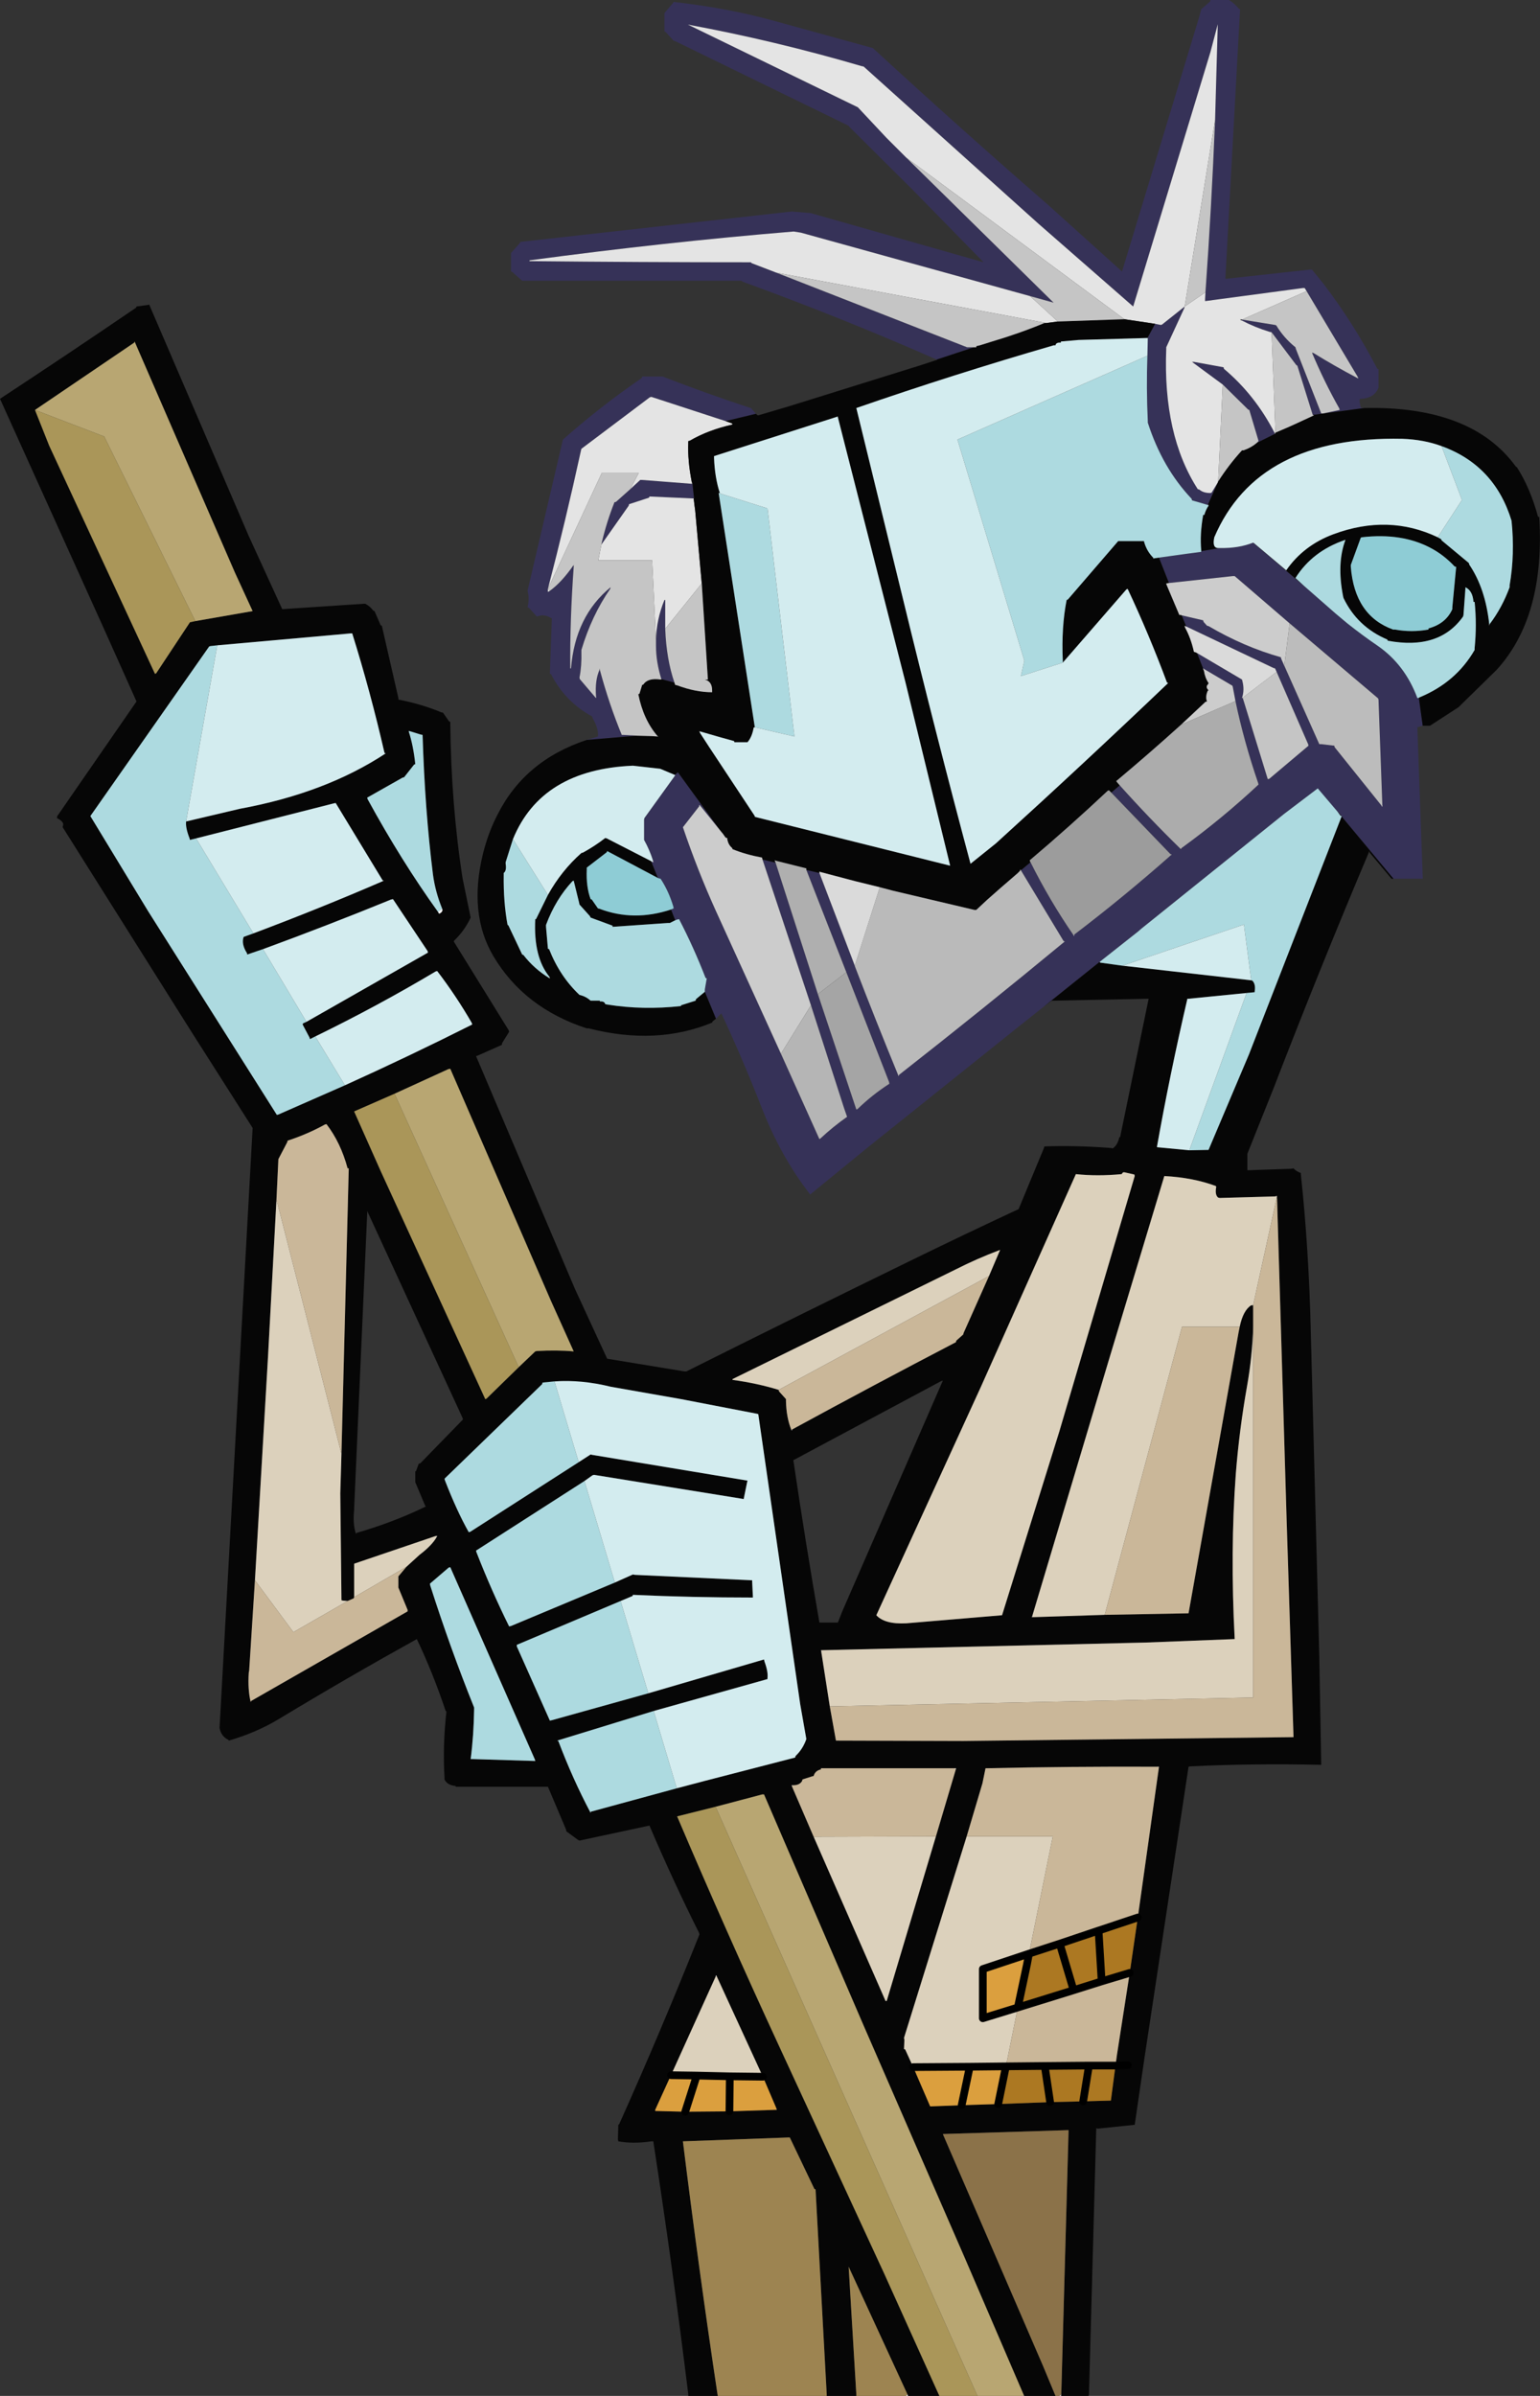
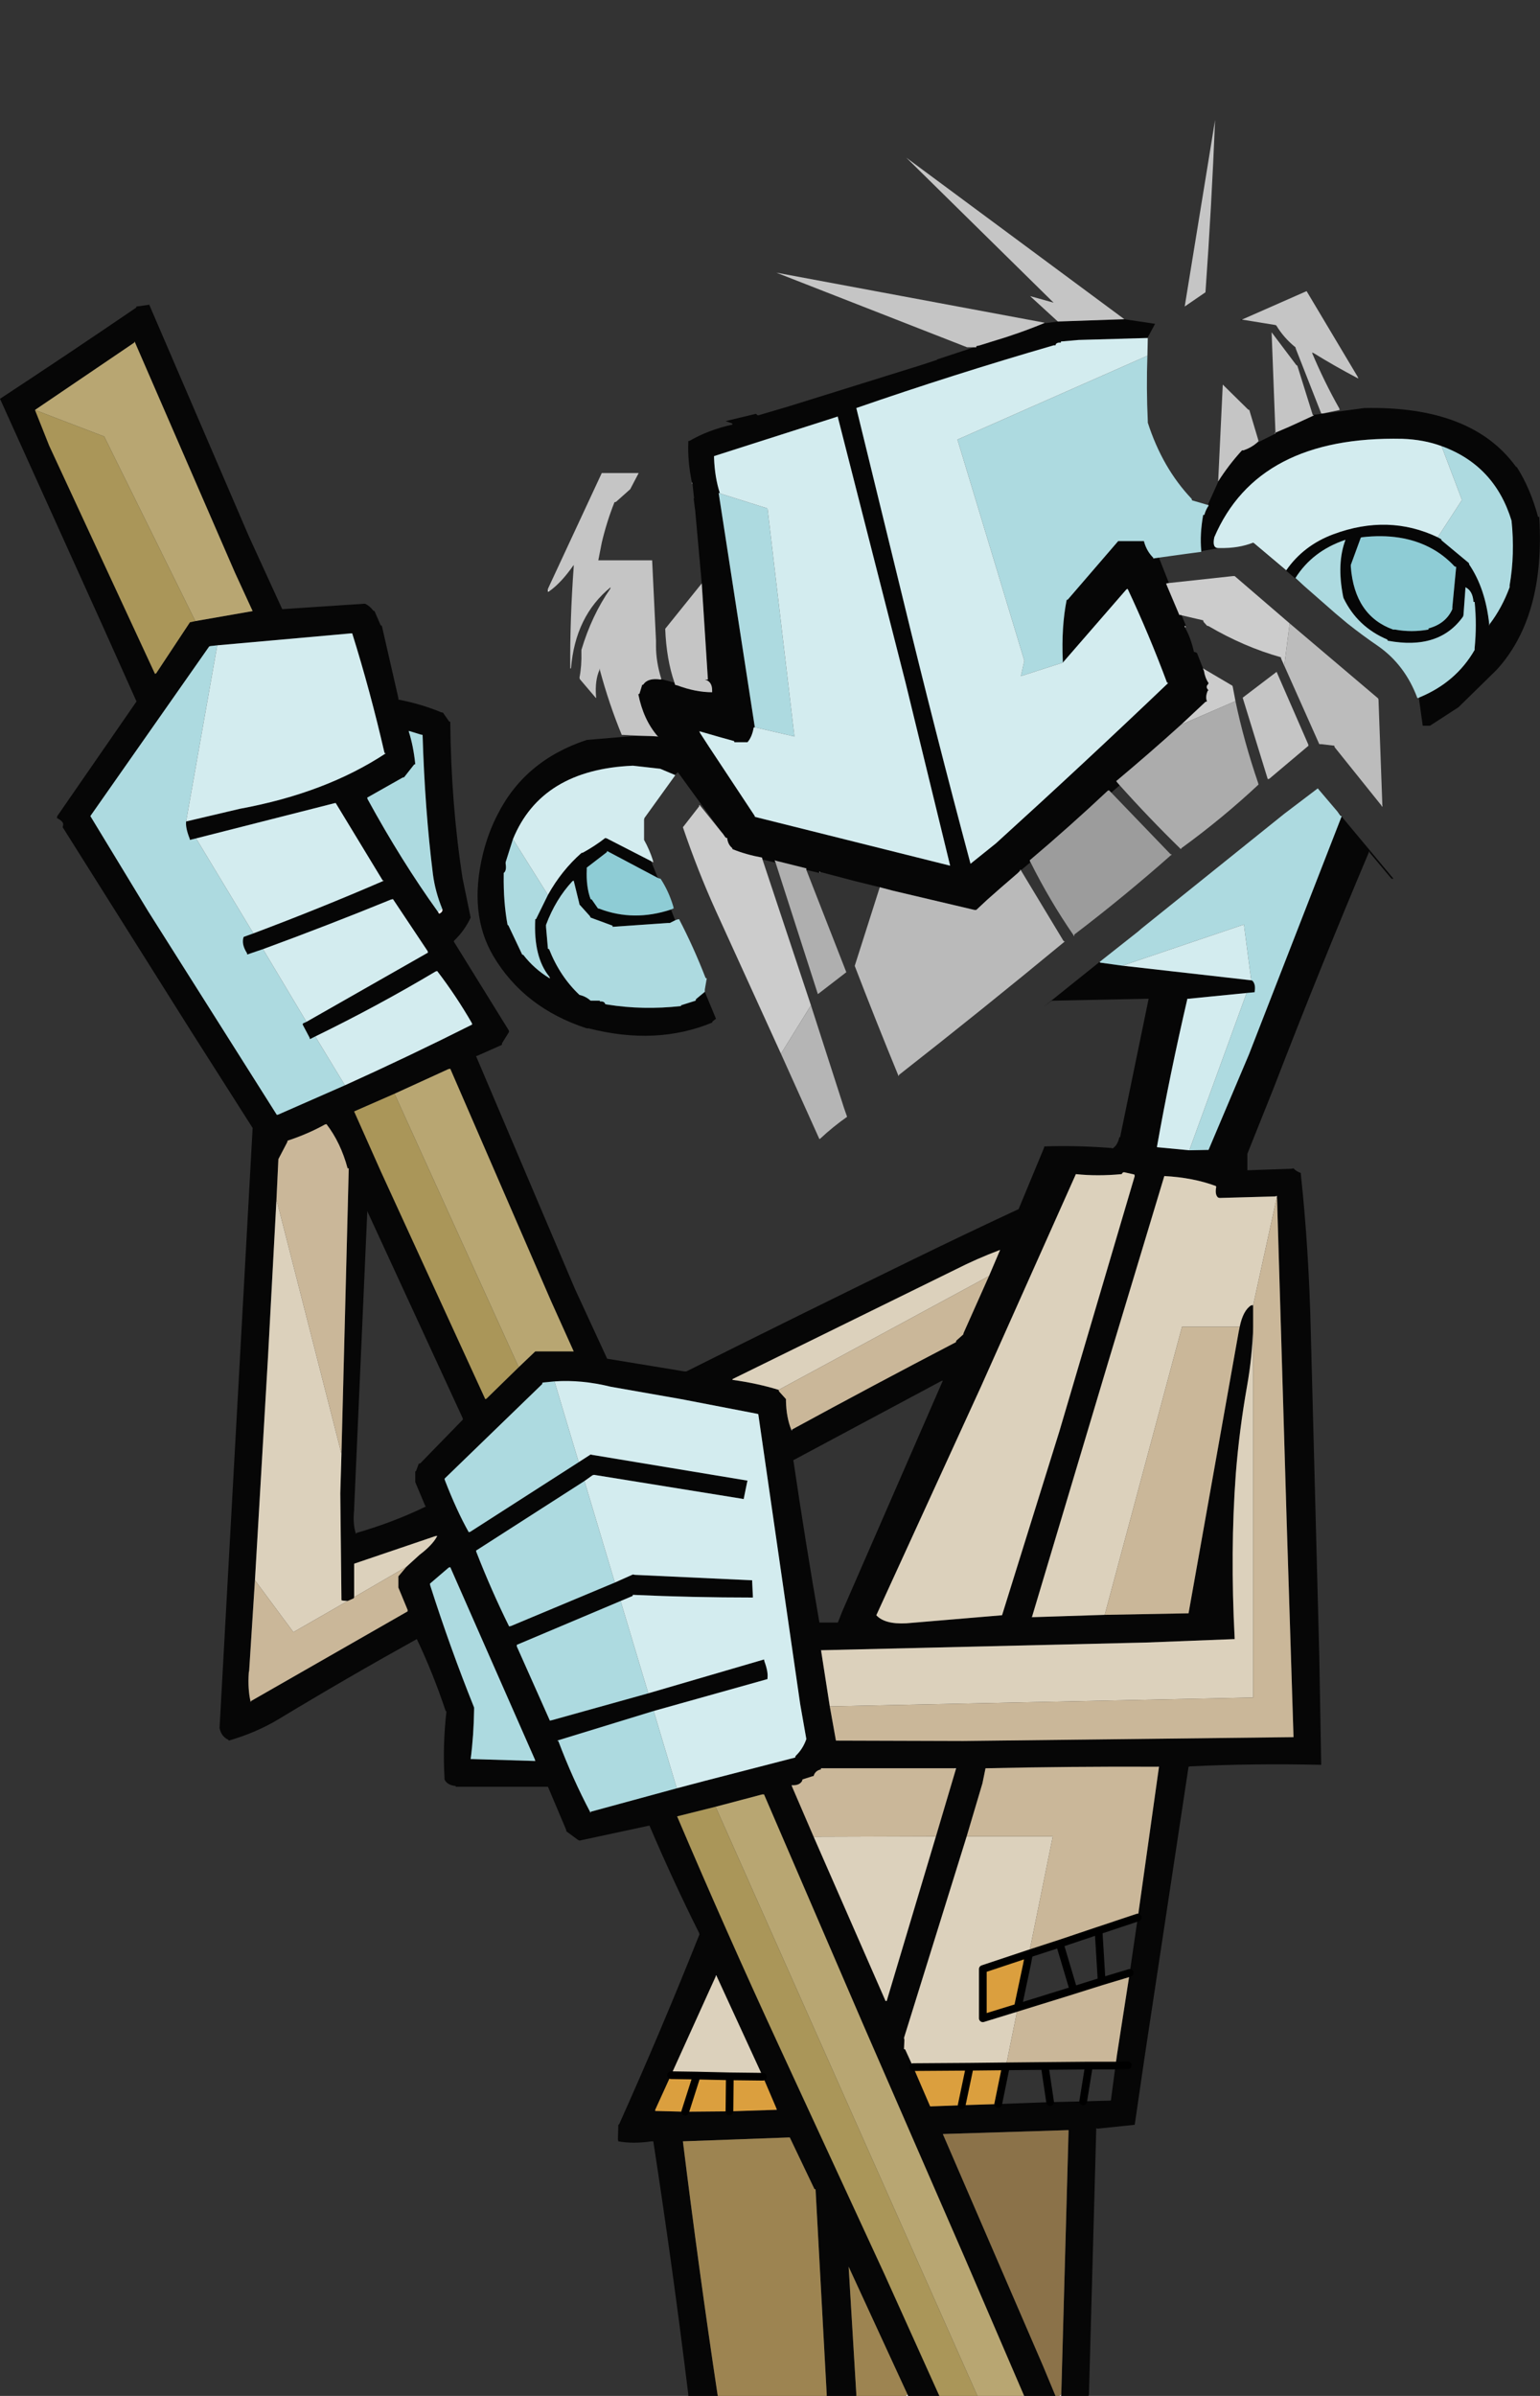
<svg xmlns="http://www.w3.org/2000/svg" height="311.5px" width="200.25px">
  <rect width="100%" height="100%" fill="#333333" stroke="none" />
  <g transform="matrix(1.0, 0.0, 0.0, 1.0, 100.1, 155.75)">
-     <path d="M21.7 -109.0 Q9.45 -114.4 -3.6 -119.15 L-3.65 -119.25 -31.95 -119.25 -32.2 -119.25 -33.5 -120.4 -33.65 -120.45 -33.65 -122.6 -33.65 -122.85 -32.5 -124.15 -32.45 -124.3 2.85 -128.25 5.3 -128.05 27.8 -121.65 18.65 -131.0 10.35 -139.25 10.25 -139.4 -12.3 -150.4 -12.5 -150.45 -13.55 -151.6 -13.7 -151.65 -13.7 -153.8 -13.7 -154.05 -12.6 -155.35 -12.5 -155.5 Q-5.4 -154.7 0.7 -153.0 L13.4 -149.5 Q24.65 -139.15 36.2 -129.1 L45.8 -120.45 55.85 -153.6 56.1 -154.55 57.25 -155.55 57.3 -155.75 59.45 -155.75 59.7 -155.75 Q60.45 -155.3 61.0 -154.6 L61.15 -154.55 59.25 -119.75 59.25 -119.5 59.3 -119.5 70.25 -120.7 70.5 -120.7 72.0 -118.85 Q75.9 -113.75 79.0 -107.8 L79.15 -107.75 79.15 -105.6 79.15 -105.35 Q78.65 -104.05 77.0 -103.9 L76.75 -103.9 Q76.6 -103.7 76.85 -102.75 L77.0 -102.7 77.3 -102.7 70.6 -101.8 68.6 -108.2 68.45 -108.3 65.25 -112.55 65.0 -112.6 Q63.05 -113.2 61.35 -114.1 L61.4 -114.2 65.7 -113.5 65.85 -113.45 Q66.85 -111.8 68.35 -110.6 L68.4 -110.4 71.7 -102.0 71.95 -102.0 74.1 -102.45 74.05 -102.65 Q72.1 -106.1 70.5 -109.9 L70.7 -109.85 Q73.45 -108.15 76.4 -106.6 L76.5 -106.55 76.45 -106.75 69.8 -117.9 69.55 -118.3 69.3 -118.3 56.6 -116.6 56.6 -116.85 56.65 -117.75 Q57.45 -129.0 57.9 -140.15 L58.25 -152.6 57.3 -149.0 47.25 -115.9 34.95 -126.65 12.2 -147.1 11.95 -147.15 Q0.7 -150.45 -10.65 -152.55 L11.45 -141.8 15.15 -137.85 17.75 -135.25 36.9 -116.4 33.85 -117.25 4.05 -125.5 3.1 -125.65 Q-13.8 -124.25 -31.25 -121.9 L-31.25 -121.8 Q-16.85 -121.65 -2.45 -121.65 L-2.4 -121.55 0.85 -120.3 25.65 -110.6 25.85 -110.6 26.55 -110.6 21.7 -109.0 M84.9 -61.4 L84.4 -61.25 84.2 -61.2 84.9 -41.75 84.9 -41.5 81.1 -41.5 74.35 -49.6 74.35 -49.65 73.8 -50.25 71.25 -53.25 66.9 -49.95 48.3 -35.0 47.9 -34.65 42.9 -30.7 35.6 -24.85 32.45 -22.35 12.65 -6.5 5.25 -0.45 Q1.4 -5.4 -1.1 -11.85 -3.5 -18.0 -6.3 -24.0 L-7.0 -23.3 -8.45 -26.8 -8.45 -26.85 -8.45 -27.1 -8.2 -28.55 -8.35 -28.6 Q-9.9 -32.6 -11.8 -36.25 L-12.05 -36.2 -12.3 -36.1 -12.85 -37.5 -12.5 -37.65 -12.55 -37.9 Q-13.15 -39.9 -14.2 -41.5 L-14.4 -41.55 -14.55 -41.6 -15.45 -43.8 -15.3 -43.7 -15.15 -43.65 -15.2 -43.9 Q-15.65 -45.3 -16.35 -46.55 L-16.35 -46.8 -16.35 -49.2 -16.3 -49.4 -12.3 -54.95 -12.35 -55.0 -11.95 -55.35 -6.35 -47.65 -9.05 -51.0 -9.15 -51.1 -9.2 -50.9 -11.3 -48.2 Q-9.4 -42.6 -7.05 -37.4 L1.45 -18.75 6.45 -7.65 6.6 -7.75 Q8.2 -9.25 10.05 -10.55 L9.65 -11.7 5.35 -25.05 -0.95 -44.0 0.75 -43.6 6.25 -26.5 11.25 -11.5 11.4 -11.55 Q13.3 -13.4 15.55 -14.85 L15.5 -15.1 9.95 -29.35 4.75 -42.65 6.45 -42.25 11.05 -30.2 11.05 -30.15 Q13.8 -23.0 16.7 -15.95 L16.75 -15.85 16.8 -16.0 Q27.65 -24.5 38.3 -33.3 L38.35 -33.35 38.2 -33.4 32.65 -42.6 33.9 -43.65 Q36.4 -38.65 39.5 -34.15 L39.55 -34.05 39.6 -34.25 Q46.1 -39.2 52.2 -44.6 L52.25 -44.65 52.1 -44.7 44.4 -52.7 45.5 -53.65 Q49.35 -49.35 53.45 -45.35 L53.55 -45.5 Q58.85 -49.35 63.55 -53.75 L63.5 -53.95 Q61.65 -59.35 60.55 -64.6 L60.2 -66.45 60.15 -66.6 56.5 -68.75 56.35 -68.85 56.4 -68.65 56.45 -68.55 55.55 -70.85 61.4 -67.4 61.45 -67.2 Q61.75 -66.05 61.4 -65.0 L61.5 -65.0 64.75 -54.45 64.95 -54.5 70.05 -58.8 70.0 -59.0 65.9 -68.4 65.7 -68.85 65.5 -68.9 54.15 -74.3 53.55 -75.75 56.35 -75.1 56.4 -74.9 56.85 -74.4 57.05 -74.35 Q61.65 -71.65 66.45 -70.3 L66.5 -70.1 66.9 -69.2 71.45 -59.0 71.7 -59.0 73.4 -58.8 73.45 -58.6 79.55 -51.0 79.65 -50.85 79.65 -51.1 79.15 -64.8 79.1 -64.95 67.6 -74.7 60.45 -80.85 60.2 -80.85 51.9 -79.95 50.6 -83.25 54.2 -83.75 56.1 -84.0 56.1 -84.1 58.55 -84.5 Q60.95 -84.45 62.85 -85.2 L69.5 -79.55 73.55 -76.0 75.1 -74.7 Q77.05 -73.15 79.1 -71.75 82.6 -69.3 84.2 -65.0 L84.4 -65.0 84.9 -61.4 M-23.8 -59.55 L-22.35 -60.0 Q-22.25 -61.05 -23.05 -62.4 L-23.1 -62.6 Q-26.6 -64.5 -28.45 -68.1 L-28.6 -68.15 -28.35 -75.1 -28.35 -75.35 Q-29.35 -75.95 -30.05 -75.65 L-30.3 -75.6 -31.3 -76.7 -31.5 -76.8 Q-31.25 -77.9 -31.45 -78.7 L-31.5 -78.95 -26.95 -98.4 -26.9 -98.6 Q-22.05 -102.9 -16.65 -106.6 L-16.6 -106.8 -14.2 -106.8 -13.95 -106.8 Q-8.4 -104.65 -2.65 -102.75 L-2.45 -102.7 -1.8 -101.95 -5.75 -101.0 -15.4 -104.15 -15.6 -104.1 -24.5 -97.4 -24.55 -97.2 Q-26.55 -88.05 -28.85 -79.2 L-28.85 -78.8 -28.65 -78.9 Q-27.1 -80.0 -25.5 -82.3 L-25.5 -82.05 Q-26.0 -75.15 -25.95 -68.85 L-25.85 -68.85 Q-25.3 -75.65 -20.7 -79.4 L-20.75 -79.2 Q-23.15 -75.75 -24.5 -71.25 L-24.5 -71.0 Q-24.45 -69.15 -24.75 -67.65 L-24.7 -67.45 -22.7 -65.1 -22.6 -65.0 -22.6 -65.25 Q-22.75 -67.3 -22.15 -68.65 L-22.1 -68.65 Q-20.9 -64.2 -19.25 -60.2 L-19.0 -60.2 -17.25 -60.1 -23.8 -59.55 M63.3 -98.15 L63.55 -98.4 63.5 -98.6 62.35 -102.45 62.2 -102.5 58.9 -105.75 54.9 -108.7 55.15 -108.7 59.0 -108.0 59.05 -107.8 Q63.1 -104.4 65.65 -99.45 L65.7 -99.35 63.3 -98.15 M50.1 -113.65 L50.85 -113.5 51.0 -113.55 53.95 -115.9 53.9 -115.7 51.55 -110.6 51.55 -110.4 Q51.1 -99.2 55.65 -92.15 L55.85 -92.1 Q56.35 -91.65 57.3 -91.65 L57.45 -91.7 58.3 -93.1 56.95 -90.1 54.9 -90.7 54.85 -90.9 Q51.05 -94.9 49.15 -100.8 L49.15 -101.0 Q48.95 -105.3 49.1 -109.5 L49.15 -111.8 49.1 -111.8 50.1 -113.65 M-18.15 -92.15 L-16.85 -93.35 -16.6 -93.35 -10.15 -92.85 -10.1 -92.85 -10.05 -92.85 -9.85 -90.95 -9.9 -90.95 -10.1 -90.95 -15.65 -91.2 -15.7 -91.05 -18.3 -90.2 -18.35 -90.0 -21.9 -84.95 -21.85 -85.2 Q-21.2 -87.95 -20.2 -90.45 L-20.0 -90.5 -18.15 -92.15 M-14.1 -67.45 Q-14.8 -69.7 -14.8 -71.8 L-14.8 -72.5 Q-14.75 -75.2 -13.7 -77.75 L-13.6 -77.75 -13.6 -74.0 Q-13.45 -70.05 -12.4 -67.0 L-14.1 -67.45" fill="#363258" fill-rule="evenodd" stroke="none" />
-     <path d="M0.85 -120.3 L-2.4 -121.55 -2.45 -121.65 Q-16.85 -121.65 -31.25 -121.8 L-31.25 -121.9 Q-13.8 -124.25 3.1 -125.65 L4.05 -125.5 33.85 -117.25 37.45 -113.95 35.95 -113.75 35.7 -113.75 35.7 -113.8 0.85 -120.3 M17.75 -135.25 L15.15 -137.85 11.45 -141.8 -10.65 -152.55 Q0.7 -150.45 11.95 -147.15 L12.2 -147.1 34.95 -126.65 47.25 -115.9 57.3 -149.0 58.25 -152.6 57.9 -140.15 53.95 -115.9 56.65 -117.75 56.6 -116.85 56.6 -116.6 69.3 -118.3 69.55 -118.3 69.8 -117.9 61.4 -114.2 61.15 -114.2 61.35 -114.1 Q63.05 -113.2 65.0 -112.6 L65.25 -112.55 65.75 -99.5 65.65 -99.45 Q63.1 -104.4 59.05 -107.8 L59.0 -108.0 55.15 -108.7 54.9 -108.7 58.9 -105.75 58.3 -93.15 58.3 -93.1 57.45 -91.7 57.3 -91.65 Q56.35 -91.65 55.85 -92.1 L55.65 -92.15 Q51.1 -99.2 51.55 -110.4 L51.55 -110.6 53.9 -115.7 53.95 -115.9 51.0 -113.55 50.85 -113.5 50.1 -113.65 46.1 -114.25 17.75 -135.25 M-28.85 -79.2 Q-26.55 -88.05 -24.55 -97.2 L-24.5 -97.4 -15.6 -104.1 -15.4 -104.15 -5.75 -101.0 -4.9 -100.7 -4.85 -100.55 Q-8.0 -99.85 -10.4 -98.45 L-10.6 -98.4 -10.6 -98.2 Q-10.7 -95.9 -10.15 -93.1 L-10.15 -92.85 -16.6 -93.35 -16.85 -93.35 -18.15 -92.15 -17.05 -94.25 -21.85 -94.25 -28.85 -79.2 M-14.8 -72.5 L-15.3 -82.9 -22.3 -82.9 -21.9 -84.95 -18.35 -90.0 -18.3 -90.2 -15.7 -91.05 -15.65 -91.2 -10.1 -90.95 -9.9 -90.95 -9.8 -90.1 -9.7 -89.35 -8.85 -79.9 -13.6 -74.0 -13.6 -77.75 -13.7 -77.75 Q-14.75 -75.2 -14.8 -72.5 M-14.2 -67.4 L-14.1 -67.45 -14.1 -67.4 -14.2 -67.4" fill="#e4e4e4" fill-rule="evenodd" stroke="none" />
    <path d="M77.3 -102.7 Q91.25 -103.0 97.0 -95.1 L97.15 -95.0 Q98.9 -92.25 99.9 -88.55 L100.05 -88.55 Q100.85 -75.6 94.5 -68.65 L89.55 -63.8 85.85 -61.4 84.9 -61.4 84.4 -65.0 84.4 -65.05 Q89.2 -67.0 91.65 -71.25 L91.65 -71.5 Q91.95 -74.5 91.65 -77.5 L91.5 -77.5 Q91.4 -78.95 90.45 -79.4 L90.45 -79.2 90.2 -75.8 90.15 -75.6 Q87.05 -71.2 80.35 -72.45 L80.3 -72.6 Q76.4 -74.25 74.6 -78.0 L74.55 -78.2 Q73.7 -82.5 74.85 -85.55 L74.8 -85.55 Q70.55 -84.1 68.35 -80.6 L69.5 -79.55 62.85 -85.2 63.0 -85.1 67.15 -81.6 Q69.4 -84.85 73.3 -86.3 80.45 -88.95 86.85 -85.9 L87.3 -85.65 87.35 -85.5 90.9 -82.55 90.95 -82.35 Q93.05 -79.25 93.55 -74.6 L93.55 -74.4 93.6 -74.6 Q95.2 -76.7 96.2 -79.4 L96.2 -79.65 Q96.9 -83.7 96.45 -88.05 94.25 -95.25 87.35 -97.75 85.05 -98.6 82.25 -98.7 63.45 -99.1 57.8 -85.9 57.5 -84.5 58.3 -84.5 L58.55 -84.5 56.1 -84.1 56.1 -84.2 Q55.9 -86.25 56.35 -88.8 L56.5 -88.8 Q56.7 -89.5 57.05 -90.0 L57.05 -90.1 56.95 -90.1 58.3 -93.1 58.3 -93.15 Q59.7 -95.35 61.4 -97.2 L61.6 -97.2 Q62.6 -97.55 63.3 -98.15 L65.7 -99.35 65.75 -99.5 67.5 -100.25 68.6 -100.75 70.65 -101.7 70.75 -101.75 70.6 -101.8 77.3 -102.7 M81.1 -41.5 L81.05 -41.5 80.85 -41.5 78.0 -44.9 78.0 -44.95 77.95 -45.1 77.9 -44.95 Q71.5 -29.8 65.5 -14.25 L62.1 -5.75 62.1 -3.85 62.1 -3.6 67.85 -3.8 68.1 -3.85 Q68.45 -3.45 69.05 -3.25 L69.05 -3.1 Q70.1 6.65 70.35 17.55 L71.45 59.55 71.7 73.7 Q62.9 73.5 54.65 73.9 L54.45 73.95 48.75 111.6 47.45 120.5 42.65 121.0 42.45 120.95 41.5 155.55 41.45 155.75 41.25 155.75 37.85 155.75 37.9 155.55 38.85 121.2 38.6 121.2 22.5 121.7 35.55 151.9 37.15 155.75 36.9 155.75 33.05 155.75 33.05 155.7 25.35 137.8 12.2 107.6 -0.75 77.55 -1.0 77.55 -7.05 79.15 -12.05 80.4 Q-5.6 95.55 1.2 110.25 L14.9 139.9 22.05 155.75 21.8 155.75 17.95 155.75 17.95 155.7 17.9 155.55 10.25 138.95 11.25 155.55 11.25 155.75 11.0 155.75 7.4 155.75 7.4 155.55 5.95 128.9 5.8 128.85 2.6 122.15 2.35 122.15 -11.3 122.65 Q-9.25 139.25 -6.8 155.55 L-6.75 155.75 -7.0 155.75 -10.6 155.75 -10.6 155.55 Q-12.65 138.85 -15.15 122.65 L-15.4 122.65 Q-17.75 123.0 -19.7 122.65 L-19.75 122.4 -19.7 120.5 -19.6 120.45 Q-14.15 108.3 -9.15 95.75 L-9.2 95.55 Q-12.6 88.75 -15.65 81.6 L-15.9 81.65 -24.75 83.55 -24.95 83.45 -26.45 82.35 -26.5 82.1 -28.85 76.55 -29.1 76.55 -40.85 76.55 -40.85 76.45 Q-41.95 76.35 -42.3 75.6 L-42.3 75.35 Q-42.55 71.25 -42.05 66.75 L-42.15 66.7 Q-43.8 61.75 -45.9 57.35 -55.0 62.4 -63.85 67.75 -66.75 69.5 -70.35 70.55 L-70.4 70.45 Q-71.35 70.0 -71.55 68.9 L-69.5 31.7 -67.25 -9.1 -75.3 -21.75 -91.95 -48.2 -91.9 -48.45 Q-91.75 -48.9 -92.7 -49.4 L-92.65 -49.65 -82.35 -64.55 -86.65 -74.15 -100.1 -103.9 Q-91.2 -109.75 -82.4 -115.75 L-82.35 -115.9 -80.9 -116.1 -80.7 -116.15 -67.75 -86.05 -63.4 -76.55 -52.85 -77.25 -52.6 -77.25 Q-52.0 -76.95 -51.55 -76.35 L-51.4 -76.3 -50.6 -74.45 -50.45 -74.4 -48.3 -65.0 -48.3 -64.8 Q-45.25 -64.2 -42.75 -63.15 L-42.5 -63.1 -41.7 -61.95 -41.55 -61.9 Q-41.45 -51.2 -39.95 -41.55 L-38.9 -36.45 Q-39.7 -34.75 -41.0 -33.5 L-41.1 -33.35 -33.95 -21.8 -33.9 -21.6 -34.8 -20.15 -34.85 -19.9 -38.0 -18.5 -38.2 -18.45 -25.35 11.8 -21.15 20.9 -11.1 22.55 -10.85 22.55 Q3.55 15.35 18.1 8.25 25.15 4.8 32.35 1.45 L35.65 -6.5 35.7 -6.7 Q39.75 -6.85 44.35 -6.5 L44.6 -6.45 Q45.25 -6.9 45.45 -7.9 L45.55 -7.9 49.25 -25.85 49.25 -25.9 49.15 -25.9 36.9 -25.65 36.65 -25.65 35.6 -24.85 42.9 -30.7 42.95 -30.6 45.85 -30.2 62.6 -28.3 62.75 -28.25 Q63.2 -27.8 63.05 -26.85 L63.05 -26.75 62.0 -26.65 54.45 -25.9 54.3 -25.9 Q52.0 -16.0 50.35 -6.7 L50.35 -6.6 54.55 -6.2 57.05 -6.25 62.3 -18.65 74.35 -49.6 81.1 -41.5 M-7.0 -23.3 L-7.45 -22.95 -7.5 -22.8 Q-14.75 -19.8 -23.55 -22.05 L-23.8 -22.05 Q-31.95 -24.7 -35.95 -31.45 -39.2 -36.95 -37.3 -44.75 -36.6 -47.55 -35.4 -49.85 -31.85 -56.9 -23.8 -59.55 L-17.25 -60.1 -15.4 -60.05 -14.6 -60.0 -14.5 -60.0 -14.6 -60.05 Q-16.45 -62.2 -17.1 -65.5 L-16.95 -65.55 -16.6 -66.7 -16.45 -66.75 Q-15.85 -67.65 -14.2 -67.4 L-14.1 -67.4 -14.1 -67.45 -12.4 -67.0 -12.3 -66.7 -12.05 -66.65 Q-9.65 -65.75 -7.5 -65.75 L-7.5 -66.0 Q-7.5 -67.15 -8.45 -67.4 L-8.05 -67.4 -8.85 -79.9 -9.7 -89.35 -9.8 -90.1 -9.9 -90.95 -9.85 -90.95 -10.05 -92.85 -10.1 -92.85 -10.15 -93.1 Q-10.7 -95.9 -10.6 -98.2 L-10.6 -98.4 -10.4 -98.45 Q-8.0 -99.85 -4.85 -100.55 L-4.9 -100.7 -5.75 -101.0 -1.8 -101.95 -1.65 -101.8 -1.5 -101.75 2.4 -102.9 18.6 -107.95 19.1 -108.1 21.55 -108.9 21.7 -108.95 21.8 -108.95 21.7 -109.0 26.55 -110.6 26.85 -110.6 26.85 -110.75 27.3 -110.85 28.9 -111.35 Q32.45 -112.4 35.7 -113.75 L35.95 -113.75 37.45 -113.95 46.1 -114.25 50.1 -113.65 49.1 -111.8 49.15 -111.8 49.1 -111.8 48.9 -111.8 40.15 -111.55 37.85 -111.35 37.85 -111.2 Q37.2 -111.25 37.15 -110.85 L36.9 -110.85 Q23.8 -107.05 11.25 -102.7 L17.3 -77.95 Q21.55 -60.45 26.1 -43.45 L29.4 -46.1 Q40.75 -56.4 51.8 -66.95 L51.65 -67.0 Q49.3 -73.3 46.55 -79.15 L46.5 -79.2 46.35 -79.1 38.1 -69.6 38.1 -69.8 Q37.9 -74.25 38.6 -77.75 L38.75 -77.8 45.3 -85.4 45.55 -85.4 48.65 -85.4 48.7 -85.2 Q49.05 -84.05 49.85 -83.25 L49.85 -83.15 49.9 -83.15 50.6 -83.25 51.9 -79.95 51.6 -79.9 51.55 -79.9 51.6 -79.7 53.25 -75.8 53.45 -75.8 53.55 -75.75 54.15 -74.3 54.1 -74.3 53.95 -74.4 54.0 -74.15 Q54.75 -72.8 55.15 -71.0 L55.35 -70.95 55.55 -70.85 56.45 -68.55 Q56.6 -67.6 57.05 -66.95 L57.0 -66.8 Q56.6 -66.45 57.05 -66.0 L56.95 -65.95 Q56.6 -65.15 56.85 -64.55 L56.65 -64.5 53.5 -61.55 Q49.35 -57.8 45.05 -54.2 L45.15 -54.05 45.5 -53.65 44.4 -52.7 44.1 -53.0 43.95 -52.95 Q39.0 -48.3 33.8 -43.9 L33.85 -43.7 33.9 -43.65 32.65 -42.6 32.6 -42.7 32.55 -42.55 32.2 -42.2 30.0 -40.3 28.3 -38.8 26.85 -37.45 26.6 -37.45 16.0 -39.95 14.3 -40.4 11.05 -41.2 6.5 -42.4 6.45 -42.45 6.45 -42.25 4.75 -42.65 4.75 -42.85 0.75 -43.85 0.65 -43.9 0.7 -43.7 0.75 -43.6 -0.95 -44.0 -1.0 -44.15 -1.0 -44.25 Q-3.15 -44.65 -4.85 -45.35 L-4.9 -45.5 Q-5.45 -45.95 -5.55 -46.8 L-5.75 -46.85 -6.1 -47.35 -6.35 -47.65 -11.95 -55.35 -12.35 -55.0 -14.25 -55.8 -17.8 -56.2 Q-29.7 -55.7 -33.4 -46.65 L-34.35 -43.65 -34.35 -43.45 Q-34.2 -42.55 -34.6 -42.25 L-34.6 -42.0 Q-34.65 -38.45 -34.1 -35.5 L-34.0 -35.45 -32.2 -31.65 -32.05 -31.6 Q-30.65 -29.8 -28.7 -28.6 L-28.6 -28.55 -28.65 -28.75 Q-30.75 -31.3 -30.5 -36.25 L-30.4 -36.25 -28.85 -39.4 Q-27.1 -42.55 -24.5 -44.85 L-24.3 -44.9 Q-22.75 -45.75 -21.4 -46.8 L-21.2 -46.75 -15.45 -43.8 -14.55 -41.6 -21.15 -45.1 -21.2 -44.95 -23.8 -42.95 -23.8 -42.7 Q-23.9 -40.45 -23.3 -38.85 L-23.15 -38.8 -22.35 -37.65 -22.15 -37.6 Q-17.7 -35.9 -12.85 -37.5 L-12.3 -36.1 -13.0 -35.75 -13.25 -35.75 -20.45 -35.25 -20.45 -35.4 -23.3 -36.45 -23.4 -36.65 -24.75 -38.15 -24.8 -38.4 -25.5 -41.25 -25.65 -41.2 Q-27.85 -38.85 -29.1 -35.5 L-29.1 -35.25 -28.85 -32.4 -28.7 -32.35 Q-27.3 -28.8 -24.75 -26.4 L-24.55 -26.35 Q-23.85 -26.15 -23.3 -25.65 L-23.1 -25.65 -22.1 -25.65 -22.1 -25.55 Q-21.5 -25.6 -21.4 -25.2 L-21.15 -25.15 Q-16.5 -24.4 -11.55 -24.95 L-11.55 -25.05 -9.65 -25.65 -9.6 -25.85 -8.45 -26.8 -7.0 -23.3 M61.4 -114.2 L61.35 -114.1 61.15 -114.2 61.4 -114.2 M75.55 -82.3 L75.55 -82.05 Q76.05 -75.7 81.05 -73.9 L81.3 -73.9 Q83.45 -73.5 85.65 -73.9 L85.65 -74.05 Q87.9 -74.65 88.75 -76.55 L88.75 -76.8 89.25 -82.05 89.05 -82.1 Q87.65 -83.6 85.95 -84.5 82.2 -86.5 77.0 -85.9 L76.85 -85.85 75.55 -82.3 M-74.7 -75.0 L-67.25 -76.3 -69.55 -81.3 -82.6 -111.35 -82.65 -111.2 -95.55 -102.45 -93.7 -97.8 -79.95 -68.15 -79.8 -68.2 -75.4 -74.85 -75.15 -74.9 -74.7 -75.0 M-22.15 -68.65 L-22.1 -68.85 -22.1 -68.65 -22.15 -68.65 M8.85 -101.6 L-7.25 -96.45 -7.25 -96.2 Q-7.15 -93.65 -6.5 -91.65 L-6.65 -91.65 -1.95 -61.2 -2.1 -61.15 Q-2.3 -59.95 -2.9 -59.25 L-3.15 -59.25 -4.6 -59.25 -4.65 -59.4 -6.45 -59.9 -9.05 -60.65 -9.15 -60.7 -9.1 -60.5 -7.9 -58.65 -1.95 -49.65 -1.95 -49.55 23.45 -43.2 17.65 -67.0 8.85 -101.5 8.85 -101.6 M-55.25 -14.65 Q-46.85 -18.45 -38.7 -22.55 L-38.75 -22.75 Q-40.8 -26.3 -43.25 -29.5 L-43.45 -29.45 Q-51.0 -24.95 -59.1 -21.0 L-59.8 -20.65 -59.85 -20.85 -60.75 -22.55 -60.7 -22.7 -60.25 -22.9 -44.45 -31.9 -44.5 -32.1 -49.0 -38.85 -49.25 -38.8 Q-57.45 -35.45 -65.9 -32.35 L-67.95 -31.65 -68.0 -31.85 Q-68.7 -32.95 -68.45 -33.85 L-68.4 -33.95 -67.15 -34.4 Q-58.5 -37.65 -50.3 -41.2 L-50.2 -41.25 -50.35 -41.3 -56.45 -51.35 -56.7 -51.3 -74.6 -46.75 -75.4 -46.55 -75.45 -46.75 Q-76.0 -48.15 -75.9 -48.95 L-68.9 -50.6 Q-57.75 -52.65 -49.95 -57.8 L-50.1 -57.85 Q-51.95 -65.9 -54.3 -73.4 L-54.5 -73.4 -71.85 -71.85 -72.75 -71.75 -72.9 -71.7 -88.35 -49.65 -80.85 -37.3 -64.1 -10.8 -63.9 -10.85 -55.25 -14.65 M-32.65 22.0 L-30.5 19.95 -30.3 19.9 Q-27.65 19.75 -25.5 19.95 L-28.45 13.4 -41.55 -16.8 -41.8 -16.75 -48.8 -13.55 -54.05 -11.25 -50.6 -3.5 -37.0 26.15 -36.85 26.1 -32.65 22.0 M2.9 30.1 Q13.45 24.35 24.2 18.75 L24.25 18.55 25.15 17.75 25.2 17.55 28.5 10.15 29.95 6.75 Q26.9 7.9 24.15 9.3 L-4.85 23.55 -4.85 23.65 Q-1.6 24.1 1.15 24.95 L1.2 25.15 2.1 26.15 2.1 26.4 Q2.15 28.55 2.8 30.15 L2.85 30.25 2.9 30.1 M-46.95 -60.65 Q-46.35 -58.8 -46.1 -56.4 L-46.25 -56.35 -47.55 -54.7 -47.75 -54.65 -52.35 -52.05 -52.3 -51.85 Q-47.9 -43.8 -43.15 -37.2 L-43.0 -36.95 Q-42.45 -37.2 -42.6 -37.6 -43.5 -39.8 -43.8 -42.05 -44.85 -50.4 -45.15 -60.2 L-45.4 -60.25 -46.85 -60.7 -46.95 -60.7 -46.95 -60.65 M-55.7 33.25 L-54.75 -3.85 -54.9 -3.85 Q-55.8 -7.2 -57.65 -9.6 L-57.85 -9.55 Q-60.1 -8.3 -62.7 -7.45 L-62.75 -7.25 -63.9 -5.05 -64.15 0.2 -65.25 20.65 -66.95 49.7 -67.7 61.45 -67.75 61.7 Q-67.9 63.9 -67.5 65.55 L-67.45 65.4 -47.1 53.75 -47.1 53.55 -48.3 50.65 -48.3 50.4 -48.3 49.2 -47.25 47.95 -45.55 46.4 Q-43.9 45.15 -43.3 44.05 L-43.25 43.95 -43.45 43.95 -54.05 47.55 -54.05 47.75 -54.05 51.85 -54.05 51.9 -54.1 52.05 -54.9 52.4 -55.5 52.35 -55.7 52.3 -55.85 38.4 -55.7 33.25 M-52.35 1.7 L-52.35 1.95 -54.05 40.35 -54.05 40.55 Q-54.25 42.45 -53.8 43.7 L-53.75 43.55 Q-48.9 42.15 -44.7 40.1 L-44.8 40.05 -46.1 36.95 -46.1 36.75 -46.1 35.55 -46.0 35.5 -45.65 34.55 -45.45 34.5 -39.9 28.8 -39.95 28.6 -52.35 1.7 M-28.0 23.85 L-29.55 24.0 -29.6 24.2 -42.3 36.5 -42.25 36.7 Q-40.7 40.7 -39.15 43.45 L-38.95 43.4 -24.85 34.35 -23.3 33.35 -23.1 33.4 -2.9 36.75 -2.95 36.95 -3.4 39.15 -3.65 39.1 -22.85 36.0 -23.05 36.05 -24.1 36.8 -38.2 45.85 -38.15 46.05 Q-36.2 51.05 -33.9 55.7 L-33.65 55.65 -20.15 50.0 -17.8 48.95 -17.55 49.0 -2.45 49.7 -2.3 49.7 -2.2 51.85 -2.2 51.95 Q-10.1 51.95 -17.8 51.6 L-17.85 51.75 -19.4 52.4 -32.9 58.1 -32.9 58.3 -28.6 67.95 -28.35 67.9 -15.8 64.4 -0.75 60.0 -0.7 60.25 Q-0.2 61.6 -0.3 62.4 L-0.3 62.55 -15.1 66.7 -27.65 70.55 -27.5 70.6 Q-25.65 75.5 -23.35 79.85 L-23.3 79.95 -23.3 79.8 -12.1 76.75 -8.5 75.8 3.3 72.75 3.35 72.55 Q4.3 71.65 4.75 70.35 L3.95 65.8 -1.5 28.1 -1.7 28.05 -11.55 26.15 -20.65 24.55 Q-24.5 23.6 -28.0 23.85 M-30.55 73.0 L-41.55 48.0 -41.75 48.05 -44.2 50.15 -44.15 50.4 Q-41.55 58.55 -38.45 66.25 L-38.45 66.5 Q-38.5 69.9 -38.9 72.95 L-38.7 72.95 -30.55 73.2 -30.5 73.2 -30.55 73.0 M22.5 23.75 L22.3 23.8 3.05 34.1 3.1 34.35 Q4.65 44.85 6.45 55.2 L6.65 55.2 8.85 55.2 9.4 53.8 22.5 23.75 M13.85 54.25 Q14.95 55.45 17.75 55.3 L30.2 54.25 37.65 30.35 47.45 -2.85 47.4 -3.05 46.05 -3.35 45.9 -3.3 45.75 -3.1 Q42.6 -2.8 39.8 -3.1 L27.45 24.55 13.85 54.25 M6.7 58.8 L6.65 58.8 6.7 59.05 7.8 66.1 8.6 70.55 25.15 70.6 68.1 70.1 67.2 41.75 65.95 -0.2 65.95 -0.25 65.7 -0.2 58.5 0.0 58.3 -0.05 Q57.85 -0.4 58.05 -1.45 L58.0 -1.55 Q55.05 -2.65 51.3 -2.85 L44.0 21.35 34.1 54.45 34.05 54.5 34.25 54.5 43.55 54.2 54.45 54.0 60.95 17.5 61.1 16.75 Q61.55 14.6 62.6 13.95 L62.85 13.95 62.85 16.75 Q62.75 20.55 62.05 24.5 61.05 30.15 60.6 35.8 59.85 45.9 60.45 57.35 L48.9 57.8 6.7 58.8 M-7.05 101.25 L-12.85 114.05 -14.9 118.55 -14.9 118.7 -11.0 118.8 -5.25 118.75 0.85 118.55 0.9 118.55 0.85 118.35 -0.9 114.25 -6.9 101.2 -7.0 101.05 -7.05 101.25 M24.2 74.25 L24.2 74.15 23.95 74.15 6.65 74.15 6.65 74.3 Q5.9 74.45 5.7 75.15 L5.5 75.2 4.25 75.6 4.2 75.8 Q3.85 76.4 2.9 76.35 L2.85 76.35 2.9 76.55 5.7 83.05 15.05 104.4 15.2 104.4 21.6 83.0 24.2 74.25 M50.35 73.95 Q39.05 73.9 28.05 74.15 L27.65 76.1 25.6 83.0 17.45 109.2 17.5 109.45 17.45 110.65 17.6 110.7 18.65 113.0 20.85 118.1 21.05 118.1 24.95 117.95 29.7 117.8 36.45 117.55 40.75 117.45 44.35 117.35 44.95 112.8 45.15 111.35 46.8 100.75 47.85 93.55 50.6 74.0 50.6 73.95 50.35 73.95 M73.8 -50.25 L74.35 -49.65 74.2 -49.7 73.8 -50.25 M46.55 112.75 L44.95 112.8 46.55 112.75" fill="#060606" fill-rule="evenodd" stroke="none" />
    <path d="M26.55 -110.6 L25.85 -110.6 25.65 -110.6 0.85 -120.3 35.7 -113.8 35.7 -113.75 Q32.45 -112.4 28.9 -111.35 L27.3 -110.85 26.85 -110.75 26.85 -110.6 26.55 -110.6 M33.85 -117.25 L36.9 -116.4 17.75 -135.25 46.1 -114.25 37.45 -113.95 33.85 -117.25 M57.9 -140.15 Q57.45 -129.0 56.65 -117.75 L53.95 -115.9 57.9 -140.15 M69.8 -117.9 L76.45 -106.75 76.4 -106.6 Q73.45 -108.15 70.7 -109.85 L70.5 -109.9 Q72.1 -106.1 74.05 -102.65 L74.1 -102.45 71.95 -102.0 71.7 -102.0 68.4 -110.4 68.35 -110.6 Q66.85 -111.8 65.85 -113.45 L65.7 -113.5 61.4 -114.2 69.8 -117.9 M65.25 -112.55 L68.45 -108.3 68.6 -108.2 70.6 -101.8 70.65 -101.7 68.6 -100.75 67.5 -100.25 65.75 -99.5 65.25 -112.55 M58.9 -105.75 L62.2 -102.5 62.35 -102.45 63.5 -98.6 63.55 -98.4 63.3 -98.15 Q62.6 -97.55 61.6 -97.2 L61.4 -97.2 Q59.7 -95.35 58.3 -93.15 L58.9 -105.75 M65.9 -68.4 L70.0 -59.0 70.05 -58.8 64.95 -54.5 64.75 -54.45 61.5 -65.0 61.5 -65.05 65.9 -68.4 M-28.85 -79.2 L-21.85 -94.25 -17.05 -94.25 -18.15 -92.15 -20.0 -90.5 -20.2 -90.45 Q-21.2 -87.95 -21.85 -85.2 L-21.9 -84.95 -22.3 -82.9 -15.3 -82.9 -14.8 -72.5 -14.8 -71.8 Q-14.8 -69.7 -14.1 -67.45 L-14.2 -67.4 Q-15.85 -67.65 -16.45 -66.75 L-16.6 -66.7 -16.95 -65.55 -17.1 -65.5 Q-16.45 -62.2 -14.6 -60.05 L-14.6 -60.0 -15.4 -60.05 -17.25 -60.1 -19.0 -60.2 -19.25 -60.2 Q-20.9 -64.2 -22.1 -68.65 L-22.1 -68.85 -22.15 -68.65 Q-22.75 -67.3 -22.6 -65.25 L-22.7 -65.1 -24.7 -67.45 -24.75 -67.65 Q-24.45 -69.15 -24.5 -71.0 L-24.5 -71.25 Q-23.15 -75.75 -20.75 -79.2 L-20.7 -79.4 Q-25.3 -75.65 -25.85 -68.85 L-25.95 -68.85 Q-26.0 -75.15 -25.5 -82.05 L-25.5 -82.3 Q-27.1 -80.0 -28.65 -78.9 L-28.85 -79.2 M-13.6 -74.0 L-8.85 -79.9 -8.05 -67.4 -8.45 -67.4 Q-7.5 -67.15 -7.5 -66.0 L-7.5 -65.75 Q-9.65 -65.75 -12.05 -66.65 L-12.3 -66.7 -12.4 -67.0 Q-13.45 -70.05 -13.6 -74.0" fill="#c5c5c5" fill-rule="evenodd" stroke="none" />
    <path d="M37.85 155.75 L37.65 155.75 37.9 155.55 37.85 155.75 M76.45 -106.75 L76.5 -106.55 76.4 -106.6 76.45 -106.75 M65.7 -99.35 L65.65 -99.45 65.75 -99.5 65.7 -99.35 M70.6 -101.8 L70.75 -101.75 70.65 -101.7 70.6 -101.8 M93.6 -74.6 L93.55 -74.4 93.55 -74.6 93.6 -74.6 M51.6 -79.7 L51.55 -79.9 51.6 -79.9 51.6 -79.7 M79.65 -51.1 L79.65 -50.85 79.55 -51.0 79.65 -51.1 M56.4 -68.65 L56.35 -68.85 56.5 -68.75 56.4 -68.65 M52.1 -44.7 L52.25 -44.65 52.2 -44.6 52.1 -44.7 M39.6 -34.25 L39.55 -34.05 39.5 -34.15 39.6 -34.25 M6.6 -7.75 L6.45 -7.65 6.6 -7.75 M-9.2 -50.9 L-9.15 -51.1 -9.05 -51.0 -9.2 -50.9 M-28.65 -78.9 L-28.85 -78.8 -28.85 -79.2 -28.65 -78.9 M-10.15 -92.85 L-10.15 -93.1 -10.1 -92.85 -10.15 -92.85 M-22.7 -65.1 L-22.6 -65.25 -22.6 -65.0 -22.7 -65.1 M-14.6 -60.0 L-14.6 -60.05 -14.5 -60.0 -14.6 -60.0 M0.7 -43.7 L0.65 -43.9 0.75 -43.85 0.7 -43.7 M-14.1 -67.4 L-14.2 -67.4 -14.1 -67.4 M2.9 30.1 L2.85 30.25 2.8 30.15 2.9 30.1 M-6.9 101.2 L-7.05 101.25 -7.0 101.05 -6.9 101.2 M0.85 118.35 L0.9 118.55 0.85 118.55 0.85 118.35" fill="#fdfdfd" fill-rule="evenodd" stroke="none" />
    <path d="M49.1 -109.5 Q48.95 -105.3 49.15 -101.0 L49.15 -100.8 Q51.05 -94.9 54.85 -90.9 L54.9 -90.7 56.95 -90.1 57.05 -90.0 Q56.7 -89.5 56.5 -88.8 L56.35 -88.8 Q55.9 -86.25 56.1 -84.2 L56.1 -84.1 56.1 -84.0 54.2 -83.75 50.6 -83.25 49.9 -83.15 49.85 -83.25 Q49.05 -84.05 48.7 -85.2 L48.65 -85.4 45.55 -85.4 45.3 -85.4 38.75 -77.8 38.6 -77.75 Q37.9 -74.25 38.1 -69.8 L38.1 -69.6 32.65 -67.85 33.1 -69.85 24.4 -98.6 49.1 -109.5 M87.35 -97.75 Q94.25 -95.25 96.45 -88.05 96.9 -83.7 96.2 -79.65 L96.2 -79.4 Q95.2 -76.7 93.6 -74.6 L93.55 -74.6 Q93.05 -79.25 90.95 -82.35 L90.9 -82.55 87.35 -85.5 87.3 -85.65 86.85 -85.9 90.0 -90.75 87.35 -97.75 M69.5 -79.55 L68.35 -80.6 Q70.55 -84.1 74.8 -85.55 L74.85 -85.55 Q73.7 -82.5 74.55 -78.2 L74.6 -78.0 Q76.4 -74.25 80.3 -72.6 L80.35 -72.45 Q87.05 -71.2 90.15 -75.6 L90.2 -75.8 90.45 -79.2 90.45 -79.4 Q91.4 -78.95 91.5 -77.5 L91.65 -77.5 Q91.95 -74.5 91.65 -71.5 L91.65 -71.25 Q89.2 -67.0 84.4 -65.05 L84.4 -65.0 84.2 -65.0 Q82.6 -69.3 79.1 -71.75 77.05 -73.15 75.1 -74.7 L73.55 -76.0 69.5 -79.55 M-12.3 -36.1 L-12.05 -36.2 -11.8 -36.25 Q-9.9 -32.6 -8.35 -28.6 L-8.2 -28.55 -8.45 -27.1 -8.45 -26.85 -8.45 -26.8 -9.6 -25.85 -9.65 -25.65 -11.55 -25.05 -11.55 -24.95 Q-16.5 -24.4 -21.15 -25.15 L-21.4 -25.2 Q-21.5 -25.6 -22.1 -25.55 L-22.1 -25.65 -23.1 -25.65 -23.3 -25.65 Q-23.85 -26.15 -24.55 -26.35 L-24.75 -26.4 Q-27.3 -28.8 -28.7 -32.35 L-28.85 -32.4 -29.1 -35.25 -29.1 -35.5 Q-27.85 -38.85 -25.65 -41.2 L-25.5 -41.25 -24.8 -38.4 -24.75 -38.15 -23.4 -36.65 -23.3 -36.45 -20.45 -35.4 -20.45 -35.25 -13.25 -35.75 -13.0 -35.75 -12.3 -36.1 M-1.95 -61.2 L-6.65 -91.65 -0.3 -89.65 3.2 -60.0 -1.95 -61.2 M-28.85 -39.4 L-30.4 -36.25 -30.5 -36.25 Q-30.75 -31.3 -28.65 -28.75 L-28.7 -28.6 Q-30.65 -29.8 -32.05 -31.6 L-32.2 -31.65 -34.0 -35.45 -34.1 -35.5 Q-34.65 -38.45 -34.6 -42.0 L-34.6 -42.25 Q-34.2 -42.55 -34.35 -43.45 L-34.35 -43.65 -33.4 -46.65 -28.85 -39.4 M-55.25 -14.65 L-63.9 -10.85 -64.1 -10.8 -80.85 -37.3 -88.35 -49.65 -72.9 -71.7 -72.75 -71.75 -71.85 -71.85 -75.9 -48.95 Q-76.0 -48.15 -75.45 -46.75 L-75.4 -46.55 -74.6 -46.75 -67.15 -34.4 -68.4 -33.95 -68.45 -33.85 Q-68.7 -32.95 -68.0 -31.85 L-67.95 -31.65 -65.9 -32.35 -60.25 -22.9 -60.7 -22.7 -60.75 -22.55 -59.85 -20.85 -59.8 -20.65 -59.1 -21.0 -55.25 -14.65 M-43.15 -37.2 Q-47.9 -43.8 -52.3 -51.85 L-52.35 -52.05 -47.75 -54.65 -47.55 -54.7 -46.25 -56.35 -46.1 -56.4 Q-46.35 -58.8 -46.95 -60.65 L-46.85 -60.7 -45.4 -60.25 -45.15 -60.2 Q-44.85 -50.4 -43.8 -42.05 -43.5 -39.8 -42.6 -37.6 L-43.15 -37.2 M-24.85 34.35 L-38.95 43.4 -39.15 43.45 Q-40.7 40.7 -42.25 36.7 L-42.3 36.5 -29.6 24.2 -29.55 24.0 -28.0 23.85 -24.85 34.35 M-12.1 76.75 L-23.3 79.8 -23.35 79.85 Q-25.65 75.5 -27.5 70.6 L-27.65 70.55 -15.1 66.7 -12.1 76.75 M-15.8 64.4 L-28.35 67.9 -28.6 67.95 -32.9 58.3 -32.9 58.1 -19.4 52.4 -15.8 64.4 M-20.15 50.0 L-33.65 55.65 -33.9 55.7 Q-36.2 51.05 -38.15 46.05 L-38.2 45.85 -24.1 36.8 -20.15 50.0 M-38.9 72.95 Q-38.5 69.9 -38.45 66.5 L-38.45 66.25 Q-41.55 58.55 -44.15 50.4 L-44.2 50.15 -41.75 48.05 -41.55 48.0 -30.55 73.0 -30.55 73.2 -38.7 72.95 -38.9 72.95 M45.85 -30.2 L42.95 -30.6 42.9 -30.7 47.9 -34.65 48.3 -35.0 66.9 -49.95 71.25 -53.25 73.8 -50.25 74.2 -49.7 74.35 -49.65 74.35 -49.6 62.3 -18.65 57.05 -6.25 54.55 -6.2 62.0 -26.65 63.05 -26.75 63.05 -26.85 Q63.2 -27.8 62.75 -28.25 L62.6 -28.3 61.65 -35.55 45.85 -30.2" fill="#addae0" fill-rule="evenodd" stroke="none" />
    <path d="M49.15 -111.8 L49.1 -109.5 24.4 -98.6 33.1 -69.85 32.65 -67.85 38.1 -69.6 46.35 -79.1 46.55 -79.15 Q49.3 -73.3 51.65 -67.0 L51.8 -66.95 Q40.75 -56.4 29.4 -46.1 L26.1 -43.45 Q21.55 -60.45 17.3 -77.95 L11.25 -102.7 Q23.8 -107.05 36.9 -110.85 L37.15 -110.85 Q37.2 -111.25 37.85 -111.2 L37.85 -111.35 40.15 -111.55 48.9 -111.8 49.1 -111.8 49.15 -111.8 M58.55 -84.5 L58.3 -84.5 Q57.5 -84.5 57.8 -85.9 63.45 -99.1 82.25 -98.7 85.05 -98.6 87.35 -97.75 L90.0 -90.75 86.85 -85.9 Q80.45 -88.95 73.3 -86.3 69.4 -84.85 67.15 -81.6 L63.0 -85.1 62.85 -85.2 Q60.95 -84.45 58.55 -84.5 M57.05 -90.0 L56.95 -90.1 57.05 -90.1 57.05 -90.0 M49.85 -83.25 L49.9 -83.15 49.85 -83.15 49.85 -83.25 M-12.35 -55.0 L-12.3 -54.95 -16.3 -49.4 -16.35 -49.2 -16.35 -46.8 -16.35 -46.55 Q-15.65 -45.3 -15.2 -43.9 L-15.3 -43.7 -15.45 -43.8 -21.2 -46.75 -21.4 -46.8 Q-22.75 -45.75 -24.3 -44.9 L-24.5 -44.85 Q-27.1 -42.55 -28.85 -39.4 L-33.4 -46.65 Q-29.7 -55.7 -17.8 -56.2 L-14.25 -55.8 -12.35 -55.0 M-6.65 -91.65 L-6.5 -91.65 Q-7.15 -93.65 -7.25 -96.2 L-7.25 -96.45 8.85 -101.6 8.85 -101.5 17.65 -67.0 23.45 -43.2 -1.95 -49.55 -1.95 -49.65 -7.9 -58.65 -9.1 -60.5 -9.05 -60.65 -6.45 -59.9 -4.65 -59.4 -4.6 -59.25 -3.15 -59.25 -2.9 -59.25 Q-2.3 -59.95 -2.1 -61.15 L-1.95 -61.2 3.2 -60.0 -0.3 -89.65 -6.65 -91.65 M-59.1 -21.0 Q-51.0 -24.95 -43.45 -29.45 L-43.25 -29.5 Q-40.8 -26.3 -38.75 -22.75 L-38.7 -22.55 Q-46.85 -18.45 -55.25 -14.65 L-59.1 -21.0 M-71.85 -71.85 L-54.5 -73.4 -54.3 -73.4 Q-51.95 -65.9 -50.1 -57.85 L-49.95 -57.8 Q-57.75 -52.65 -68.9 -50.6 L-75.9 -48.95 -71.85 -71.85 M-74.6 -46.75 L-56.7 -51.3 -56.45 -51.35 -50.35 -41.3 -50.3 -41.2 Q-58.5 -37.65 -67.15 -34.4 L-74.6 -46.75 M-65.9 -32.35 Q-57.45 -35.45 -49.25 -38.8 L-49.0 -38.85 -44.5 -32.1 -44.45 -31.9 -60.25 -22.9 -65.9 -32.35 M-46.95 -60.65 L-46.95 -60.7 -46.85 -60.7 -46.95 -60.65 M-28.0 23.85 Q-24.5 23.6 -20.65 24.55 L-11.55 26.15 -1.7 28.05 -1.5 28.1 3.95 65.8 4.75 70.35 Q4.3 71.65 3.35 72.55 L3.3 72.75 -8.5 75.8 -12.1 76.75 -15.1 66.7 -0.3 62.55 -0.3 62.4 Q-0.2 61.6 -0.7 60.25 L-0.75 60.0 -15.8 64.4 -19.4 52.4 -17.85 51.75 -17.8 51.6 Q-10.1 51.95 -2.2 51.95 L-2.2 51.85 -2.3 49.7 -2.45 49.7 -17.55 49.0 -17.8 48.95 -20.15 50.0 -24.1 36.8 -23.05 36.05 -22.85 36.0 -3.65 39.1 -3.4 39.15 -2.95 36.95 -2.9 36.75 -23.1 33.4 -23.3 33.35 -24.85 34.35 -28.0 23.85 M62.0 -26.65 L54.55 -6.2 50.35 -6.6 50.35 -6.7 Q52.0 -16.0 54.3 -25.9 L54.45 -25.9 62.0 -26.65 M45.85 -30.2 L61.65 -35.55 62.6 -28.3 45.85 -30.2" fill="#d3ecef" fill-rule="evenodd" stroke="none" />
    <path d="M33.05 155.75 L32.85 155.75 33.05 155.7 33.05 155.75 M46.35 -79.1 L46.5 -79.2 46.55 -79.15 46.35 -79.1 M38.2 -33.4 L38.35 -33.35 38.3 -33.3 38.2 -33.4 M16.8 -16.0 L16.75 -15.85 16.7 -15.95 16.8 -16.0 M8.85 -101.6 L8.85 -101.5 8.85 -101.6 M-9.1 -60.5 L-9.15 -60.7 -9.05 -60.65 -9.1 -60.5 M32.55 -42.55 L32.6 -42.7 32.65 -42.6 32.55 -42.55 M6.45 -42.25 L6.45 -42.45 6.5 -42.4 6.45 -42.25 M-50.35 -41.3 L-50.2 -41.25 -50.3 -41.2 -50.35 -41.3 M-43.45 43.95 L-43.25 43.95 -43.3 44.05 -43.45 43.95 M-23.3 79.8 L-23.3 79.95 -23.35 79.85 -23.3 79.8 M6.7 58.8 L6.7 59.05 6.65 58.8 6.7 58.8 M34.1 54.45 L34.25 54.5 34.05 54.5 34.1 54.45 M65.95 -0.2 L65.7 -0.2 65.95 -0.25 65.95 -0.2 M24.2 74.25 L23.95 74.15 24.2 74.15 24.2 74.25 M2.9 76.35 L2.9 76.55 2.85 76.35 2.9 76.35 M50.6 74.0 L50.35 73.95 50.6 73.95 50.6 74.0" fill="#fefefe" fill-rule="evenodd" stroke="none" />
    <path d="M51.6 -79.7 L51.6 -79.9 51.9 -79.95 60.2 -80.85 60.45 -80.85 67.6 -74.7 66.9 -69.2 66.5 -70.1 66.45 -70.3 Q61.65 -71.65 57.05 -74.35 L56.85 -74.4 56.4 -74.9 56.35 -75.1 53.55 -75.75 53.45 -75.8 53.25 -75.8 51.6 -79.7 M56.45 -68.55 L56.4 -68.65 56.5 -68.75 60.15 -66.6 60.2 -66.45 60.55 -64.6 53.5 -61.55 56.65 -64.5 56.85 -64.55 Q56.6 -65.15 56.95 -65.95 L57.05 -66.0 Q56.6 -66.45 57.0 -66.8 L57.05 -66.95 Q56.6 -67.6 56.45 -68.55 M-0.95 -44.0 L5.35 -25.05 1.45 -18.75 -7.05 -37.4 Q-9.4 -42.6 -11.3 -48.2 L-9.2 -50.9 -9.05 -51.0 -6.35 -47.65 -6.1 -47.35 -5.75 -46.85 -5.55 -46.8 Q-5.45 -45.95 -4.9 -45.5 L-4.85 -45.35 Q-3.15 -44.65 -1.0 -44.25 L-1.0 -44.15 -0.95 -44.0" fill="#cccccc" fill-rule="evenodd" stroke="none" />
    <path d="M-14.55 -41.6 L-14.4 -41.55 -14.2 -41.5 Q-13.15 -39.9 -12.55 -37.9 L-12.5 -37.65 -12.85 -37.5 Q-17.7 -35.9 -22.15 -37.6 L-22.35 -37.65 -23.15 -38.8 -23.3 -38.85 Q-23.9 -40.45 -23.8 -42.7 L-23.8 -42.95 -21.2 -44.95 -21.15 -45.1 -14.55 -41.6 M75.55 -82.3 L76.85 -85.85 77.0 -85.9 Q82.2 -86.5 85.95 -84.5 87.65 -83.6 89.05 -82.1 L89.25 -82.05 88.75 -76.8 88.75 -76.55 Q87.9 -74.65 85.65 -74.05 L85.65 -73.9 Q83.45 -73.5 81.3 -73.9 L81.05 -73.9 Q76.05 -75.7 75.55 -82.05 L75.55 -82.3" fill="#8eccd5" fill-rule="evenodd" stroke="none" />
-     <path d="M32.85 155.75 L27.0 155.75 -7.05 79.15 -1.0 77.55 -0.75 77.55 12.2 107.6 25.35 137.8 33.05 155.7 32.85 155.75 M-95.55 -102.45 L-82.65 -111.2 -82.6 -111.35 -69.55 -81.3 -67.25 -76.3 -74.7 -75.0 -86.55 -99.0 -95.55 -102.45 M-48.8 -13.55 L-41.8 -16.75 -41.55 -16.8 -28.45 13.4 -25.5 19.95 Q-27.65 19.75 -30.3 19.9 L-30.5 19.95 -32.65 22.0 -48.8 -13.55" fill="#b8a672" fill-rule="evenodd" stroke="none" />
+     <path d="M32.85 155.75 L27.0 155.75 -7.05 79.15 -1.0 77.55 -0.75 77.55 12.2 107.6 25.35 137.8 33.05 155.7 32.85 155.75 M-95.55 -102.45 L-82.65 -111.2 -82.6 -111.35 -69.55 -81.3 -67.25 -76.3 -74.7 -75.0 -86.55 -99.0 -95.55 -102.45 M-48.8 -13.55 L-41.8 -16.75 -41.55 -16.8 -28.45 13.4 -25.5 19.95 L-30.5 19.95 -32.65 22.0 -48.8 -13.55" fill="#b8a672" fill-rule="evenodd" stroke="none" />
    <path d="M27.0 155.75 L22.05 155.75 14.9 139.9 1.2 110.25 Q-5.6 95.55 -12.05 80.4 L-7.05 79.15 27.0 155.75 M-74.7 -75.0 L-75.15 -74.9 -75.4 -74.85 -79.8 -68.2 -79.95 -68.15 -93.7 -97.8 -95.55 -102.45 -86.55 -99.0 -74.7 -75.0 M-32.65 22.0 L-36.85 26.1 -37.0 26.15 -50.6 -3.5 -54.05 -11.25 -48.8 -13.55 -32.65 22.0" fill="#aa9659" fill-rule="evenodd" stroke="none" />
    <path d="M32.65 -42.6 L38.2 -33.4 38.3 -33.3 Q27.65 -24.5 16.8 -16.0 L16.7 -15.95 Q13.8 -23.0 11.05 -30.15 L11.05 -30.2 14.3 -40.4 16.0 -39.95 26.6 -37.45 26.85 -37.45 28.3 -38.8 30.0 -40.3 32.2 -42.2 32.55 -42.55 32.65 -42.6" fill="#bababa" fill-rule="evenodd" stroke="none" />
-     <path d="M54.15 -74.3 L65.5 -68.9 65.7 -68.85 65.9 -68.4 61.5 -65.05 61.5 -65.0 61.4 -65.0 Q61.75 -66.05 61.45 -67.2 L61.4 -67.4 55.55 -70.85 55.35 -70.95 55.15 -71.0 Q54.75 -72.8 54.0 -74.15 L54.1 -74.3 54.15 -74.3 M11.05 -30.2 L6.45 -42.25 6.5 -42.4 11.05 -41.2 14.3 -40.4 11.05 -30.2" fill="#dadada" fill-rule="evenodd" stroke="none" />
    <path d="M4.75 -42.65 L9.95 -29.35 6.25 -26.5 0.75 -43.6 0.7 -43.7 0.75 -43.85 4.75 -42.85 4.75 -42.65" fill="#afafaf" fill-rule="evenodd" stroke="none" />
    <path d="M44.4 -52.7 L52.1 -44.7 52.2 -44.6 Q46.1 -39.2 39.6 -34.25 L39.5 -34.15 Q36.4 -38.65 33.9 -43.65 L33.85 -43.7 33.8 -43.9 Q39.0 -48.3 43.95 -52.95 L44.1 -53.0 44.4 -52.7" fill="#9c9c9c" fill-rule="evenodd" stroke="none" />
    <path d="M17.95 155.75 L17.9 155.75 17.7 155.75 17.9 155.55 17.95 155.7 17.95 155.75 M-15.2 -43.9 L-15.15 -43.65 -15.3 -43.7 -15.2 -43.9 M-28.65 -28.75 L-28.6 -28.55 -28.7 -28.6 -28.65 -28.75 M-42.6 -37.6 Q-42.45 -37.2 -43.0 -36.95 L-43.15 -37.2 -42.6 -37.6 M-30.55 73.0 L-30.5 73.2 -30.55 73.2 -30.55 73.0 M-38.7 72.95 L-38.9 72.95 -38.7 72.95 M54.0 -74.15 L53.95 -74.4 54.1 -74.3 54.0 -74.15" fill="#fcfcfc" fill-rule="evenodd" stroke="none" />
-     <path d="M9.95 -29.35 L15.5 -15.1 15.55 -14.85 Q13.3 -13.4 11.4 -11.55 L11.25 -11.5 6.25 -26.5 9.95 -29.35" fill="#a5a5a5" fill-rule="evenodd" stroke="none" />
    <path d="M5.35 -25.05 L9.65 -11.7 10.05 -10.55 Q8.2 -9.25 6.6 -7.75 L6.45 -7.65 1.45 -18.75 5.35 -25.05" fill="#b5b5b5" fill-rule="evenodd" stroke="none" />
    <path d="M1.15 24.95 Q-1.6 24.1 -4.85 23.65 L-4.85 23.55 24.15 9.3 Q26.9 7.9 29.95 6.75 L28.5 10.15 1.15 24.95 M-55.7 33.25 L-55.85 38.4 -55.7 52.3 -55.5 52.35 -54.9 52.4 -61.95 56.45 -66.95 49.7 -65.25 20.65 -64.15 0.2 -55.7 33.25 M-54.05 51.9 L-54.05 51.85 -54.05 47.75 -54.05 47.55 -43.45 43.95 -43.3 44.05 Q-43.9 45.15 -45.55 46.4 L-47.25 47.95 -54.05 51.9 M13.85 54.25 L27.45 24.55 39.8 -3.1 Q42.6 -2.8 45.75 -3.1 L45.9 -3.3 46.05 -3.35 47.4 -3.05 47.45 -2.85 37.65 30.35 30.2 54.25 17.75 55.3 Q14.95 55.45 13.85 54.25 M6.7 59.05 L6.7 58.8 48.9 57.8 60.45 57.35 Q59.85 45.9 60.6 35.8 61.05 30.15 62.05 24.5 62.75 20.55 62.85 16.75 L62.85 64.95 7.8 66.1 6.7 59.05 M34.25 54.5 L34.1 54.45 44.0 21.35 51.3 -2.85 Q55.05 -2.65 58.0 -1.55 L58.05 -1.45 Q57.85 -0.4 58.3 -0.05 L58.5 0.0 65.7 -0.2 65.95 -0.2 62.85 13.95 62.6 13.95 Q61.55 14.6 61.1 16.75 L53.6 16.75 43.55 54.2 34.25 54.5 M-7.05 101.25 L-6.9 101.2 -0.9 114.25 -5.2 114.2 -9.5 114.1 -12.85 114.05 -7.05 101.25 M5.7 83.05 L21.6 83.0 15.2 104.4 15.05 104.4 5.7 83.05 M25.6 83.0 L36.8 83.0 33.7 98.25 27.7 100.25 27.7 106.65 32.25 105.25 30.7 112.9 26.0 112.95 18.65 113.0 17.6 110.7 17.45 110.65 17.5 109.45 17.45 109.2 25.6 83.0" fill="#dcd1bc" fill-rule="evenodd" stroke="none" />
    <path d="M28.5 10.15 L25.2 17.55 25.15 17.75 24.25 18.55 24.2 18.75 Q13.45 24.35 2.9 30.1 L2.8 30.15 Q2.15 28.55 2.1 26.4 L2.1 26.15 1.2 25.15 1.15 24.95 28.5 10.15 M-64.15 0.2 L-63.9 -5.05 -62.75 -7.25 -62.7 -7.45 Q-60.1 -8.3 -57.85 -9.55 L-57.65 -9.6 Q-55.8 -7.2 -54.9 -3.85 L-54.75 -3.85 -55.7 33.25 -64.15 0.2 M-54.9 52.4 L-54.1 52.05 -54.05 51.9 -47.25 47.95 -48.3 49.2 -48.3 50.4 -48.3 50.65 -47.1 53.55 -47.1 53.75 -67.45 65.4 -67.5 65.55 Q-67.9 63.9 -67.75 61.7 L-67.7 61.45 -66.95 49.7 -61.95 56.45 -54.9 52.4 M7.8 66.1 L62.85 64.95 62.85 16.75 62.85 13.95 65.95 -0.2 67.2 41.75 68.1 70.1 25.15 70.6 8.6 70.55 7.8 66.1 M43.55 54.2 L53.6 16.75 61.1 16.75 60.95 17.5 54.45 54.0 43.55 54.2 M23.95 74.15 L24.2 74.25 21.6 83.0 5.7 83.05 2.9 76.55 2.9 76.35 Q3.85 76.4 4.2 75.8 L4.25 75.6 5.5 75.2 5.7 75.15 Q5.9 74.45 6.65 74.3 L6.65 74.15 23.95 74.15 M25.6 83.0 L27.65 76.1 28.05 74.15 Q39.05 73.9 50.35 73.95 L50.6 74.0 47.85 93.55 42.75 95.25 37.7 96.95 33.7 98.25 36.8 83.0 25.6 83.0 M32.25 105.25 L39.5 103.0 43.15 101.85 46.8 100.75 45.15 111.35 44.95 112.8 41.5 112.8 35.75 112.85 30.7 112.9 32.25 105.25 M33.7 98.25 L33.45 99.6 33.7 98.25" fill="#cab799" fill-rule="evenodd" stroke="none" />
    <path d="M-12.85 114.05 L-9.5 114.1 -5.2 114.2 -0.9 114.25 0.85 118.35 0.85 118.55 -5.25 118.75 -11.0 118.8 -14.9 118.7 -14.9 118.55 -12.85 114.05 M-11.0 118.8 L-9.5 114.1 -11.0 118.8 M-5.25 118.75 L-5.2 114.2 -5.25 118.75 M33.45 99.6 L32.25 105.25 27.7 106.65 27.7 100.25 33.7 98.25 33.45 99.6 M24.95 117.95 L26.0 112.95 24.95 117.95 21.05 118.1 20.85 118.1 18.65 113.0 26.0 112.95 30.7 112.9 29.7 117.8 24.95 117.95" fill="#db9f3e" fill-rule="evenodd" stroke="none" />
-     <path d="M33.7 98.25 L37.7 96.95 42.75 95.25 47.85 93.55 46.8 100.75 43.15 101.85 39.5 103.0 32.25 105.25 33.45 99.6 33.7 98.25 M37.7 96.95 L39.5 103.0 37.7 96.95 M30.7 112.9 L35.75 112.85 41.5 112.8 44.95 112.8 44.35 117.35 40.75 117.45 36.45 117.55 35.75 112.85 36.45 117.55 29.7 117.8 30.7 112.9 M41.5 112.8 L40.75 117.45 41.5 112.8 M43.15 101.85 L42.75 95.25 43.15 101.85" fill="#ac7822" fill-rule="evenodd" stroke="none" />
    <path d="M37.65 155.75 L37.15 155.75 35.55 151.9 22.5 121.7 38.6 121.2 38.85 121.2 37.9 155.55 37.65 155.75" fill="#8b7249" fill-rule="evenodd" stroke="none" />
    <path d="M67.6 -74.7 L79.1 -64.95 79.15 -64.8 79.65 -51.1 79.55 -51.0 73.45 -58.6 73.4 -58.8 71.7 -59.0 71.45 -59.0 66.9 -69.2 67.6 -74.7" fill="#bcbcbc" fill-rule="evenodd" stroke="none" />
    <path d="M60.55 -64.6 Q61.65 -59.35 63.5 -53.95 L63.55 -53.75 Q58.85 -49.35 53.55 -45.5 L53.45 -45.35 Q49.35 -49.35 45.5 -53.65 L45.15 -54.05 45.05 -54.2 Q49.35 -57.8 53.5 -61.55 L60.55 -64.6" fill="#acacac" fill-rule="evenodd" stroke="none" />
    <path d="M17.7 155.75 L11.25 155.75 11.25 155.55 10.25 138.95 17.9 155.55 17.7 155.75 M7.4 155.75 L7.15 155.75 -6.75 155.75 -6.8 155.55 Q-9.25 139.25 -11.3 122.65 L2.35 122.15 2.6 122.15 5.8 128.85 5.95 128.9 7.4 155.55 7.4 155.75" fill="#9d8451" fill-rule="evenodd" stroke="none" />
    <path d="M-12.85 114.05 L-9.5 114.1 -5.2 114.2 -0.9 114.25 M-5.2 114.2 L-5.25 118.75 M-9.5 114.1 L-11.0 118.8 M33.7 98.25 L37.7 96.95 42.75 95.25 47.85 93.55 M32.25 105.25 L39.5 103.0 37.7 96.95 M33.7 98.25 L33.45 99.6 32.25 105.25 27.7 106.65 27.7 100.25 33.7 98.25 M30.7 112.9 L35.75 112.85 41.5 112.8 44.95 112.8 46.55 112.75 M46.8 100.75 L43.15 101.85 39.5 103.0 M26.0 112.95 L24.95 117.95 M29.7 117.8 L30.7 112.9 26.0 112.95 18.65 113.0 M35.75 112.85 L36.45 117.55 M40.75 117.45 L41.5 112.8 M42.75 95.25 L43.15 101.85" fill="none" stroke="#000000" stroke-linecap="round" stroke-linejoin="round" stroke-width="1.0" />
  </g>
</svg>